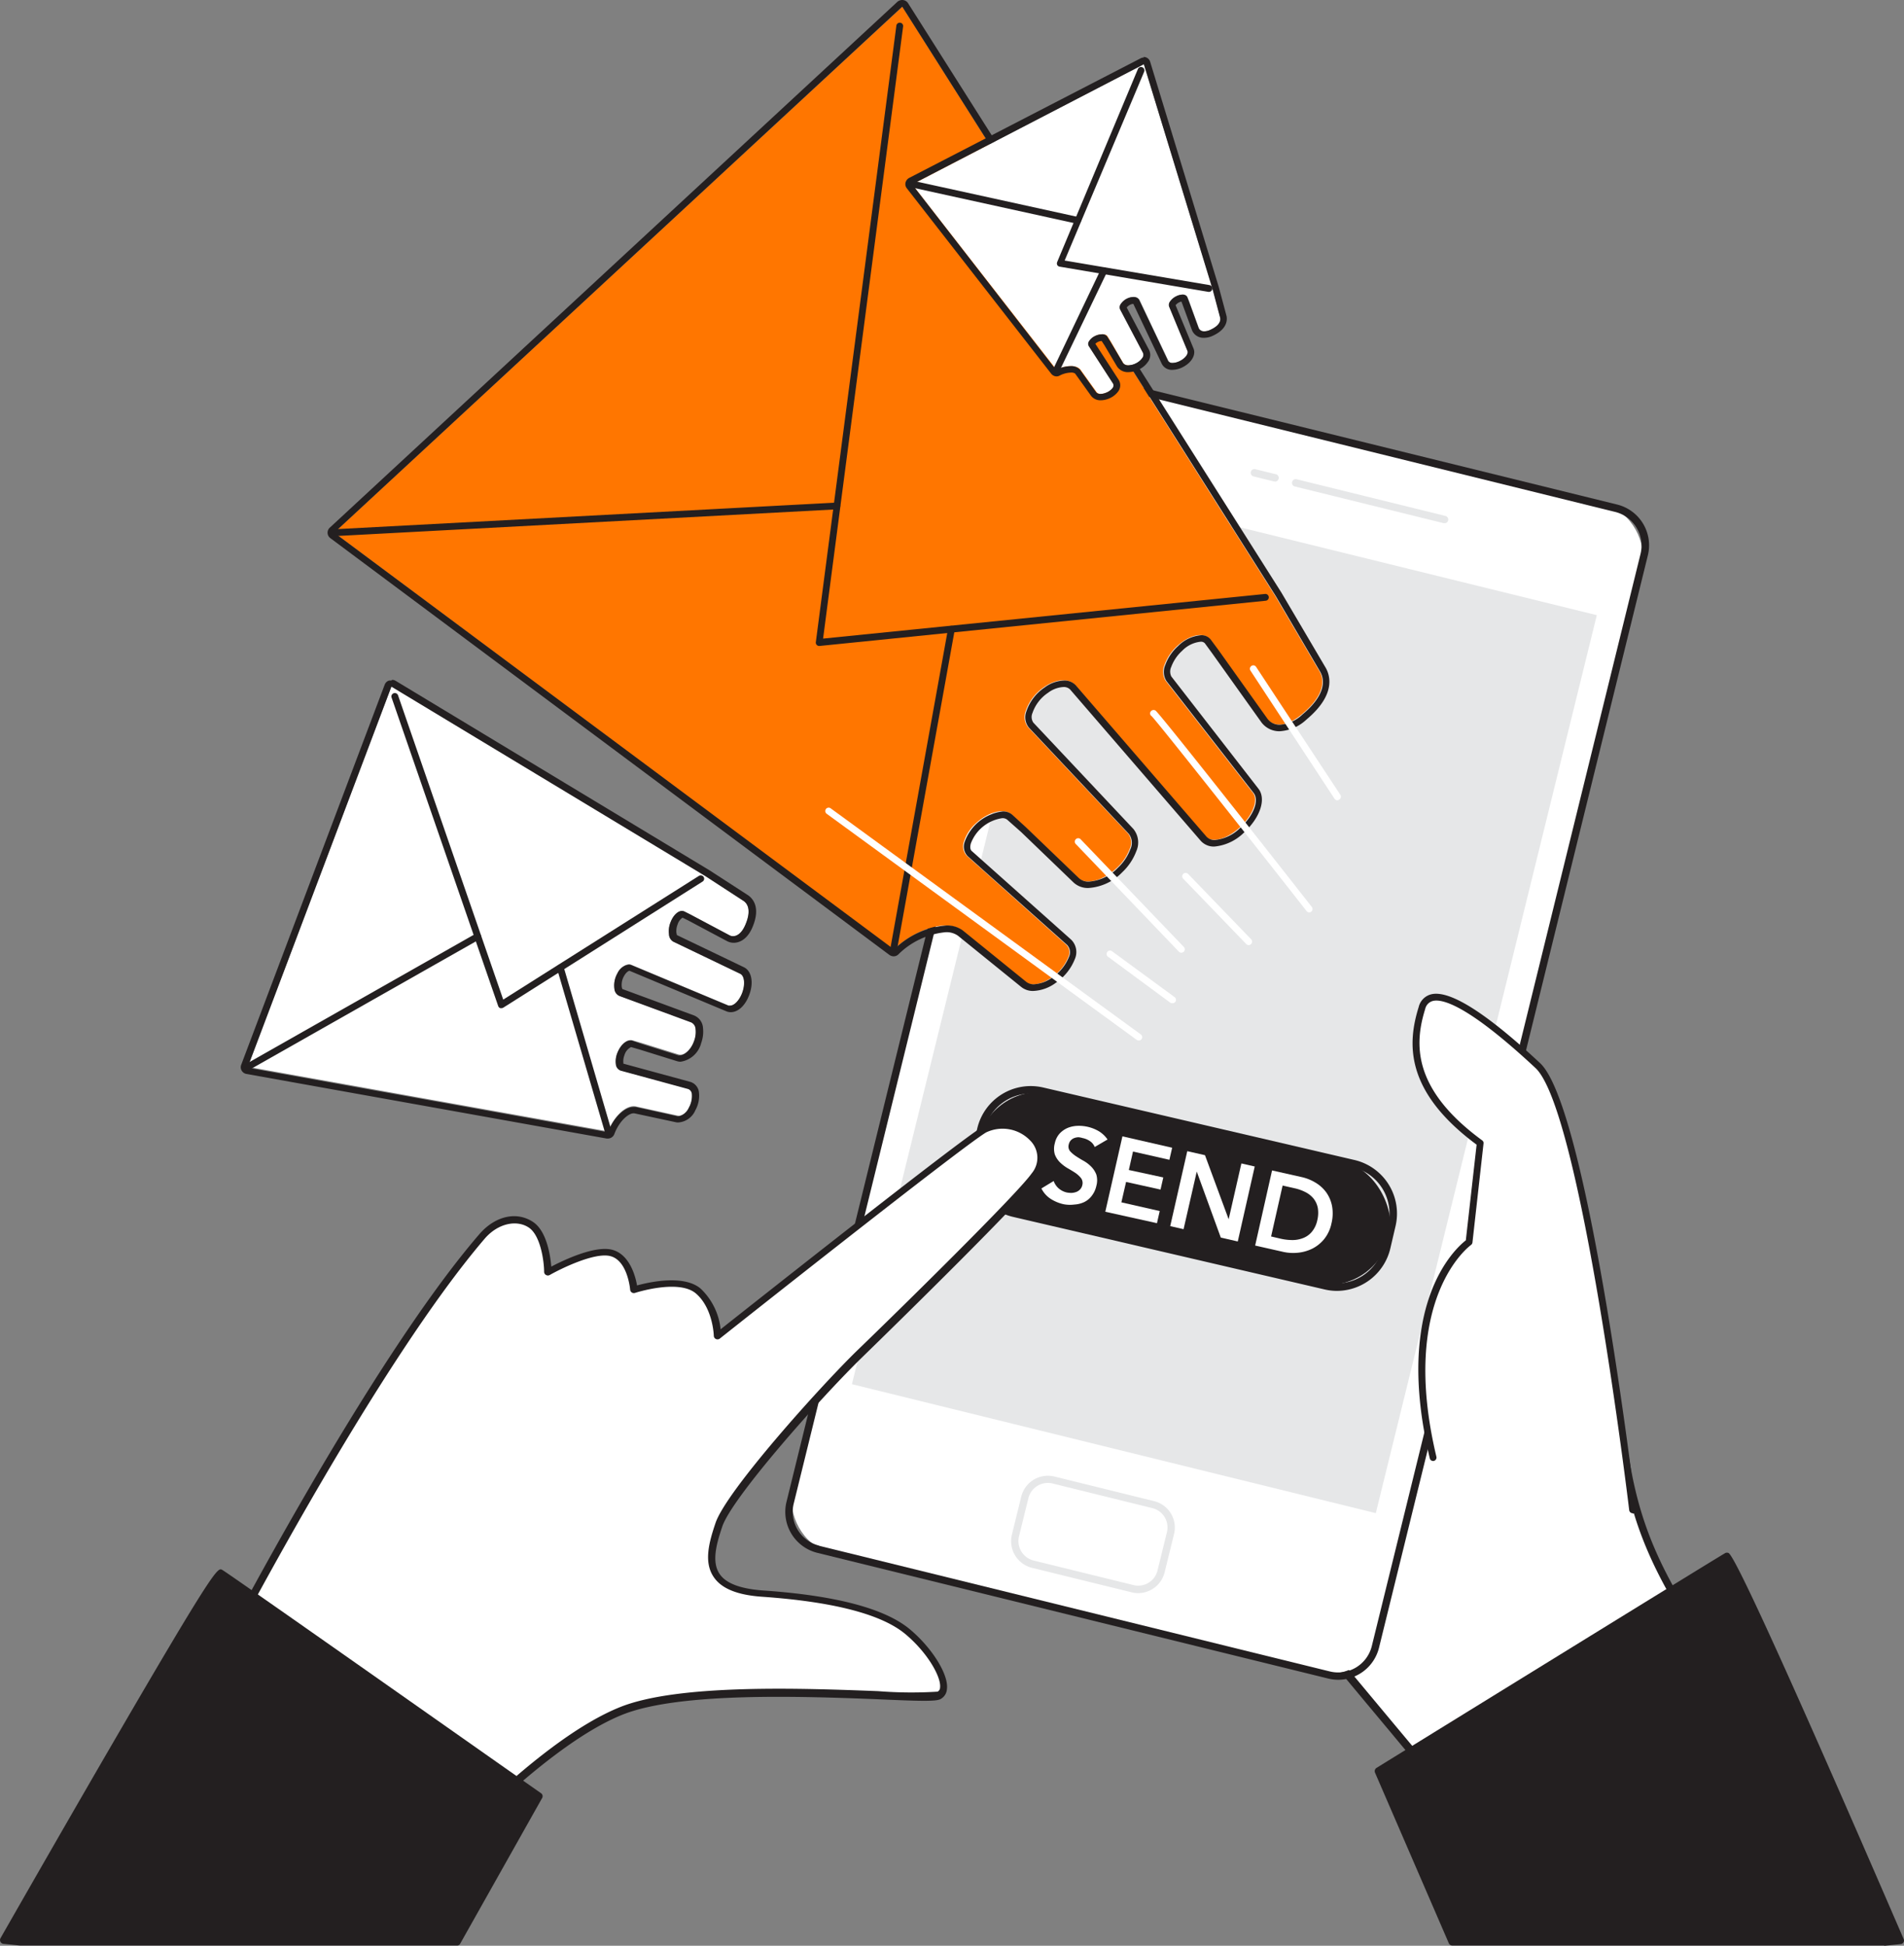
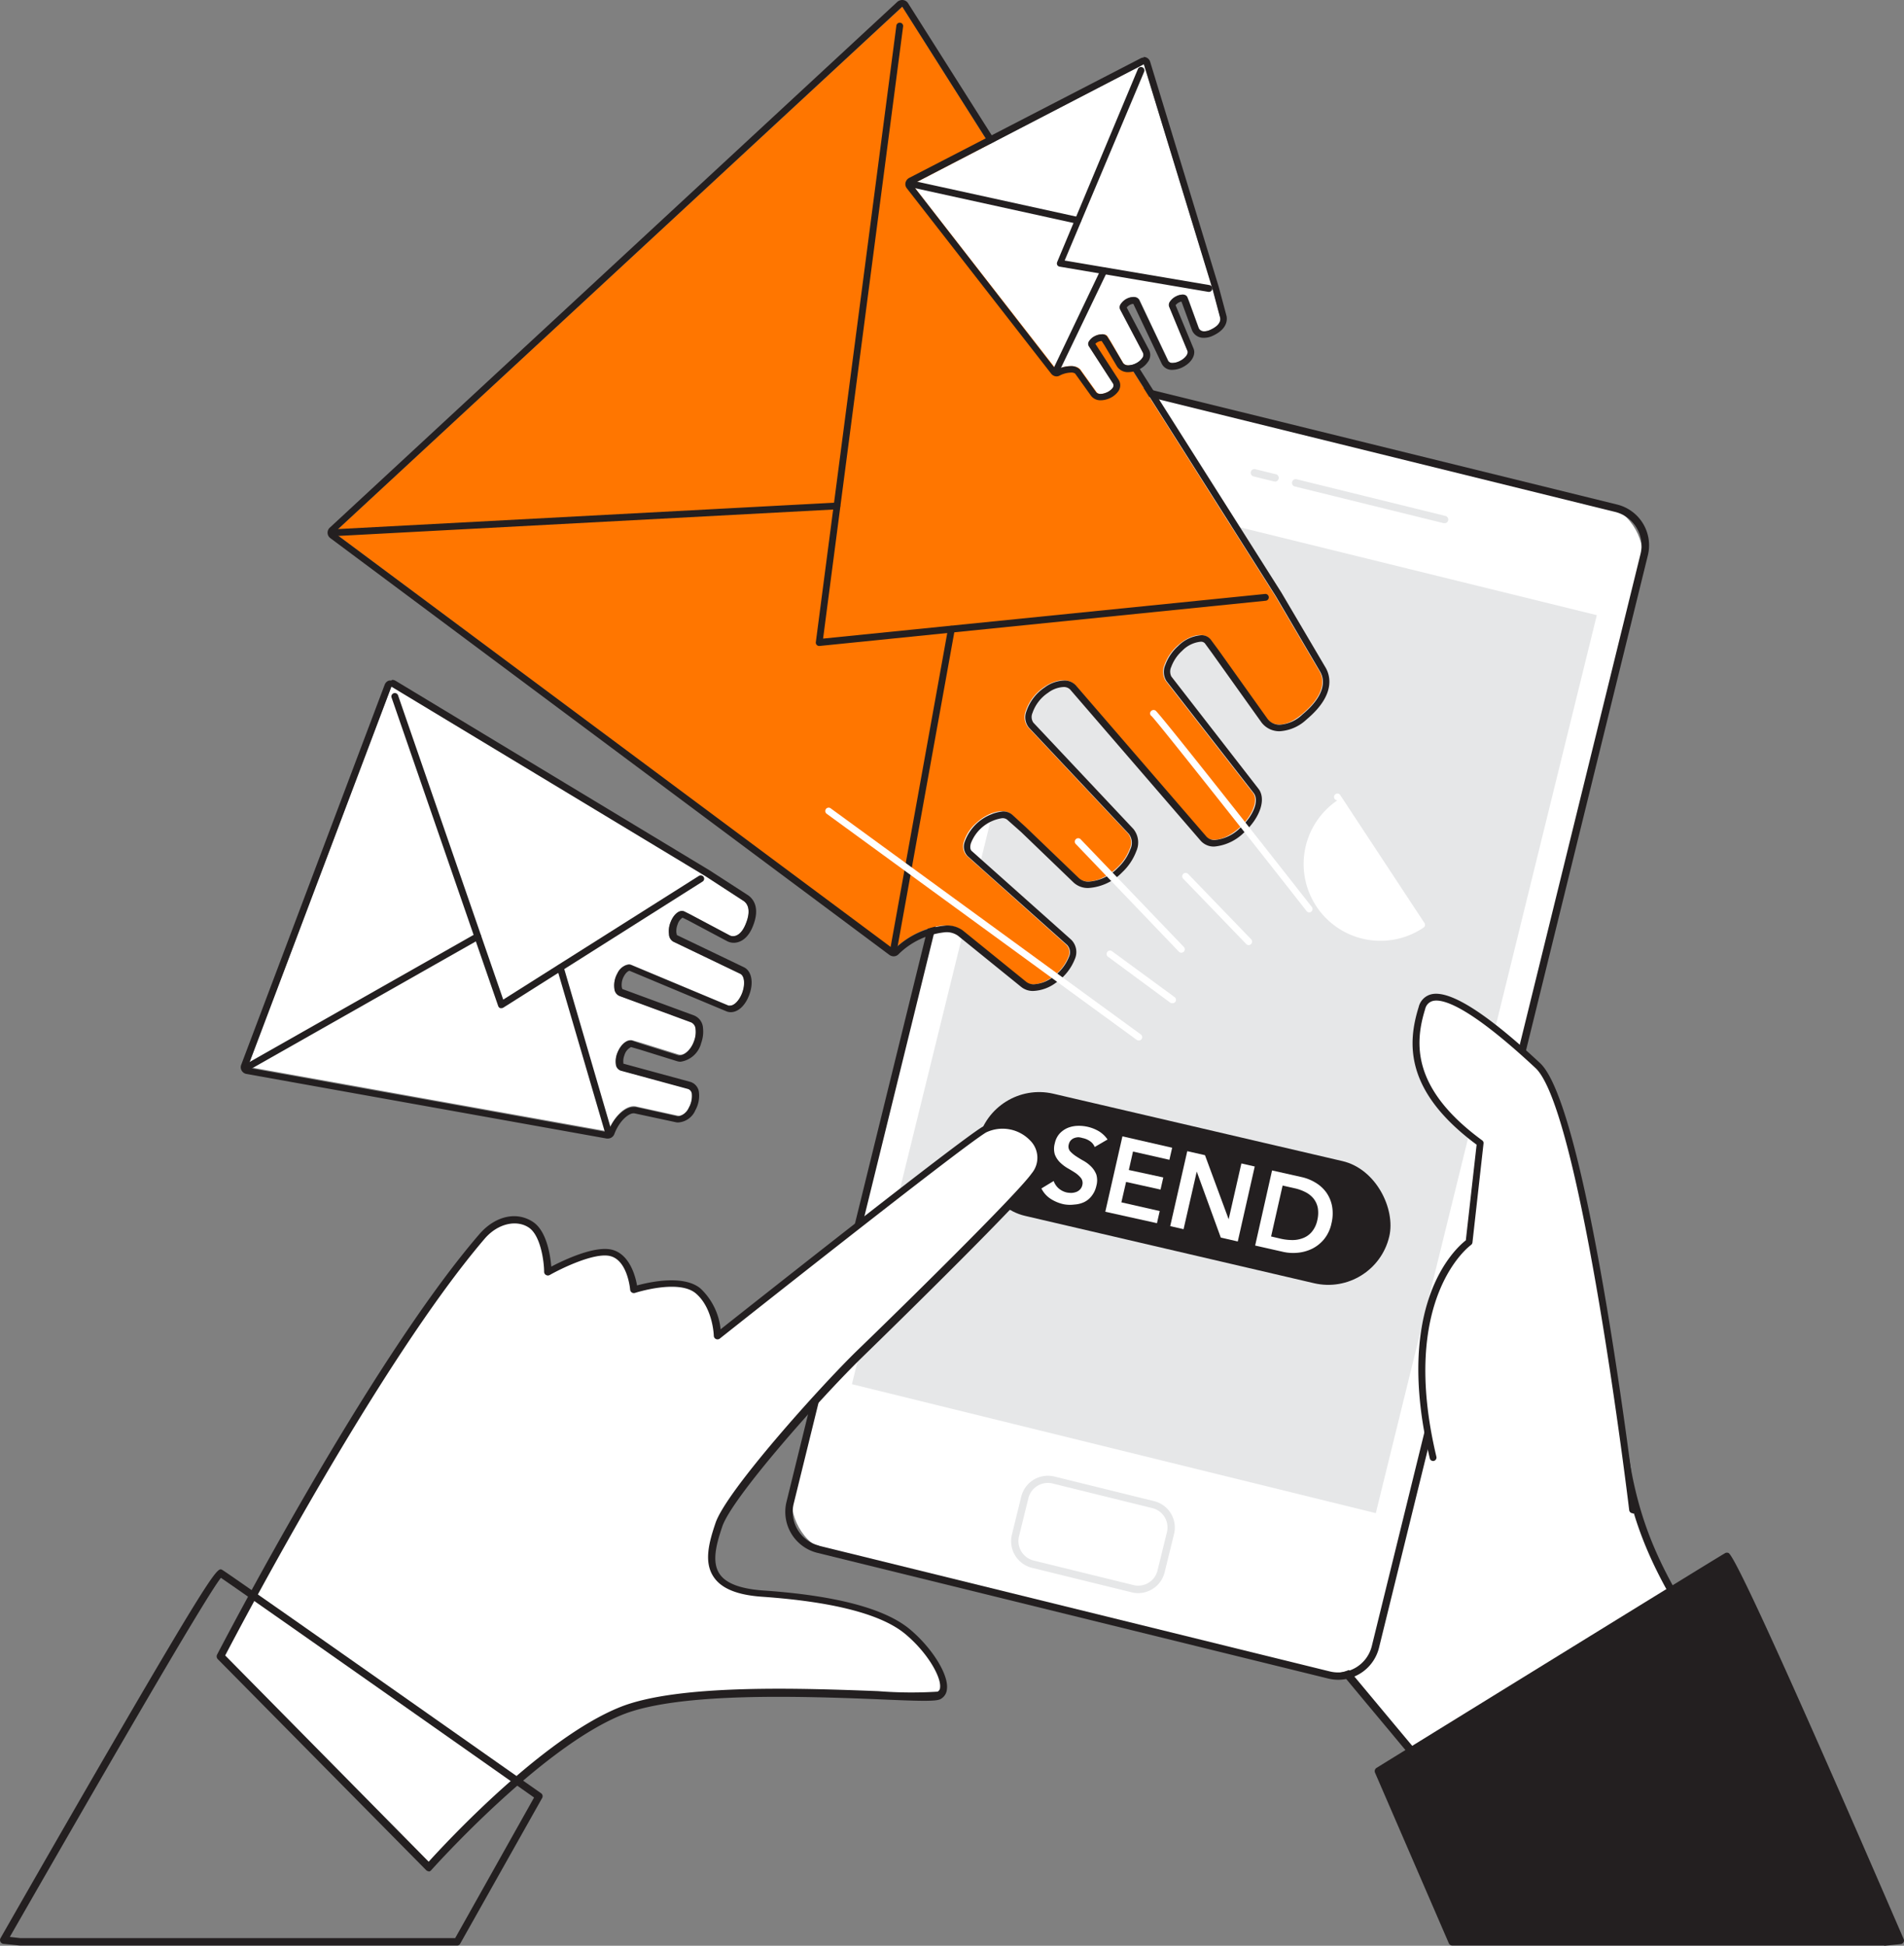
<svg xmlns="http://www.w3.org/2000/svg" width="199.565" height="203.929" viewBox="0 0 199.565 203.929">
  <rect x="0" y="0" width="199.565" height="203.929" fill="#808080" stroke="none" />
  <g id="_299_sent_messages_flatline" data-name="#299_sent_messages_flatline" transform="translate(-72.11 -13.23)">
    <path id="パス_1801" data-name="パス 1801" d="M250.553,223.8l27.721-15.167c-6.374-9.729-6.85-15.308-7.935-23.008-3.5-24.725-28.017-40.516-47.085-53.522a55.087,55.087,0,0,0-4.986-3.121c-2.021-1.084-7.662-4.447-9.136-1.342-1.412,2.98,2.1,8.418,3.862,10.6a43.2,43.2,0,0,0-3.839-4.923,3.527,3.527,0,0,0-1.716-1.233,2.5,2.5,0,0,0-2.707,2.224,6.429,6.429,0,0,0,.936,3.761,37.06,37.06,0,0,0,5.282,7.8c-1.4-1.56-6.577-7.529-6.468-1.514a14.426,14.426,0,0,0,4.4,10.033,26.152,26.152,0,0,0-3.846-2.817,1.763,1.763,0,0,0-1.373-.351,1.654,1.654,0,0,0-.928,1.334c-.858,3.854,1.28,6.608,2.754,9.909,1.139,2.551,1.81,4.986,3.261,7.459,5.274,8.957,10.751,15.167,16.782,23.632C227.085,195.672,250.491,223.837,250.553,223.8Z" transform="translate(-28.668 -24.864)" fill="#fff" />
    <path id="パス_1802" data-name="パス 1802" d="M250.473,224.073c-.257,0-.78-.593-4.065-4.549-2.231-2.668-5.212-6.242-8.239-9.909-2.824-3.4-12.1-14.613-13.076-15.986-2.029-2.848-3.995-5.461-5.906-7.966a155.215,155.215,0,0,1-10.923-15.7,32.722,32.722,0,0,1-2.208-4.845c-.328-.866-.679-1.755-1.077-2.653-.3-.679-.64-1.35-.967-2-1.3-2.551-2.52-4.97-1.8-8.153a1.935,1.935,0,0,1,1.186-1.623,2.13,2.13,0,0,1,1.693.39c.39.242.78.492,1.17.78a14.714,14.714,0,0,1-2.341-7.623c0-1.67.335-2.637,1.116-2.941a2.589,2.589,0,0,1,2.341.632,36.6,36.6,0,0,1-2.2-3.792,6.679,6.679,0,0,1-.975-3.987,3.277,3.277,0,0,1,1.358-2.161,2.278,2.278,0,0,1,1.818-.39,3.573,3.573,0,0,1,1.763,1.186c-.78-1.88-1.233-3.9-.507-5.461a2.465,2.465,0,0,1,1.56-1.342c2.224-.726,5.789,1.225,7.708,2.27l.445.242a55.825,55.825,0,0,1,5.025,3.16l2.224,1.514c18.553,12.624,41.632,28.329,45.018,52.274l.187,1.3c.967,6.952,1.724,12.483,7.693,21.541a.382.382,0,0,1-.14.554l-27.721,15.175h0A.289.289,0,0,1,250.473,224.073Zm-.039-.39Zm-46.6-72.27a.664.664,0,0,0-.179,0c-.374.117-.562.632-.655,1.053-.648,2.91.507,5.2,1.74,7.63.328.655.679,1.334.991,2.036.4.905.78,1.81,1.092,2.684a31.207,31.207,0,0,0,2.153,4.736,153.785,153.785,0,0,0,10.837,15.6c1.911,2.52,3.9,5.126,5.922,7.981,1.67,2.341,22.626,27.479,24.787,30.014L277.6,208.328c-5.852-9.035-6.616-14.551-7.584-21.51l-.187-1.3c-3.331-23.6-26.262-39.205-44.682-51.735l-2.231-1.56a55.232,55.232,0,0,0-4.946-3.121l-.453-.25c-1.685-.913-5.188-2.832-7.1-2.208a1.7,1.7,0,0,0-1.045.936c-.928,1.95.538,5.344,2.263,8.036.546.718,1.069,1.443,1.56,2.192a.382.382,0,0,1-.094.531.39.39,0,0,1-.538-.07c-.07-.094-.726-.913-1.5-2.107q-1.108-1.451-2.341-2.8a3.23,3.23,0,0,0-1.514-1.116,1.56,1.56,0,0,0-1.209.265,2.5,2.5,0,0,0-1.03,1.638,6.1,6.1,0,0,0,.905,3.519,36.733,36.733,0,0,0,5.212,7.685h0a.39.39,0,0,1-.585.515h0v-.047c-3.207-3.62-4.549-4.119-5.11-3.9-.421.164-.64.944-.616,2.2a13.934,13.934,0,0,0,4.244,9.831.39.39,0,0,1-.523.577,26.361,26.361,0,0,0-3.792-2.77,1.967,1.967,0,0,0-.874-.343Z" transform="translate(-28.549 -24.749)" fill="#231f20" />
    <rect id="長方形_918" data-name="長方形 918" width="63.181" height="125.94" rx="5.16" transform="matrix(-0.971, -0.239, 0.239, -0.971, 215.322, 189.724)" fill="#fff" />
    <path id="パス_1803" data-name="パス 1803" d="M235.563,200.431a4.51,4.51,0,0,1-1.069-.133l-53.53-13.17h0a4.424,4.424,0,0,1-3.23-5.344L205.9,67.312a4.432,4.432,0,0,1,5.344-3.238l53.53,13.178a4.4,4.4,0,0,1,3.238,5.344L239.838,197.068a4.416,4.416,0,0,1-4.276,3.363Zm-54.411-14.044,53.53,13.17a3.636,3.636,0,0,0,4.4-2.66L267.254,82.409a3.636,3.636,0,0,0-2.66-4.377l-53.53-13.2a3.644,3.644,0,0,0-4.408,2.668L178.491,181.963a3.644,3.644,0,0,0,2.66,4.408Z" transform="translate(-23.188 -11.148)" fill="#231f20" />
    <rect id="長方形_919" data-name="長方形 919" width="56.549" height="96.925" transform="matrix(-0.971, -0.239, 0.239, -0.971, 216.312, 171.819)" fill="#e6e7e8" />
-     <rect id="長方形_920" data-name="長方形 920" width="15.705" height="9.066" rx="3.17" transform="matrix(-0.971, -0.239, 0.239, -0.971, 193.198, 180.318)" fill="#fff" />
    <path id="パス_1804" data-name="パス 1804" d="M221.251,223.775a2.887,2.887,0,0,1-.679-.086l-10.447-2.567h0a2.879,2.879,0,0,1-2.1-3.472l.983-3.995a2.879,2.879,0,0,1,3.472-2.1l10.439,2.575a2.856,2.856,0,0,1,2.1,3.464l-.983,3.995A2.863,2.863,0,0,1,221.251,223.775Zm-10.923-3.409,10.447,2.567a2.075,2.075,0,0,0,2.52-1.56l.983-3.995a2.083,2.083,0,0,0-1.56-2.52l-10.439-2.575a2.1,2.1,0,0,0-2.528,1.56l-.983,3.995a2.1,2.1,0,0,0,1.56,2.528Z" transform="translate(-29.856 -43.574)" fill="#e6e7e8" />
    <path id="パス_1805" data-name="パス 1805" d="M261.665,82.21h-.094l-15.6-3.846a.382.382,0,0,1-.281-.468.39.39,0,0,1,.468-.289l15.6,3.846a.4.4,0,0,1,.289.476A.39.39,0,0,1,261.665,82.21Z" transform="translate(-38.149 -14.148)" fill="#e6e7e8" />
    <path id="パス_1806" data-name="パス 1806" d="M242.62,77.528h-.094l-2.091-.515a.39.39,0,0,1-.289-.468.382.382,0,0,1,.468-.289l2.1.515a.393.393,0,1,1-.094.78Z" transform="translate(-36.932 -13.85)" fill="#e6e7e8" />
    <rect id="長方形_921" data-name="長方形 921" width="44.245" height="13.139" rx="6.569" transform="matrix(-0.974, -0.227, 0.227, -0.974, 216.235, 149.211)" fill="#231f20" />
-     <path id="パス_1807" data-name="パス 1807" d="M240.885,180.593a5.773,5.773,0,0,1-1.3-.156l-32.636-7.6a5.758,5.758,0,0,1-4.3-6.913l.546-2.341a5.758,5.758,0,0,1,6.913-4.307l32.636,7.6a5.766,5.766,0,0,1,4.3,6.913l-.546,2.341A5.774,5.774,0,0,1,240.885,180.593ZM208.8,159.909a4.993,4.993,0,0,0-4.853,3.846L203.4,166.1a4.978,4.978,0,0,0,3.722,5.976h0l32.636,7.6a4.986,4.986,0,0,0,5.976-3.722l.546-2.341a4.985,4.985,0,0,0-3.722-5.976l-32.651-7.591a4.681,4.681,0,0,0-1.108-.133Z" transform="translate(-28.659 -32.068)" fill="#231f20" />
    <path id="パス_1808" data-name="パス 1808" d="M217.6,166.685a1.334,1.334,0,0,0-.492-.609,2.028,2.028,0,0,0-.78-.328,2,2,0,0,0-.421-.086,1.45,1.45,0,0,0-.453.086.991.991,0,0,0-.367.25.952.952,0,0,0-.211.437.78.78,0,0,0,.133.679,3.206,3.206,0,0,0,.609.523c.25.164.523.335.835.507a3.6,3.6,0,0,1,.78.6,2.4,2.4,0,0,1,.538.835,2.145,2.145,0,0,1,0,1.186,2.59,2.59,0,0,1-.492,1.053,2.185,2.185,0,0,1-.78.64,2.778,2.778,0,0,1-1.022.257,3.558,3.558,0,0,1-1.131-.031,4.166,4.166,0,0,1-1.358-.562,2.762,2.762,0,0,1-.975-1.092l1.287-.78a1.834,1.834,0,0,0,.531.78,1.974,1.974,0,0,0,.835.421,2.724,2.724,0,0,0,.507.047,1.725,1.725,0,0,0,.492-.1,1.084,1.084,0,0,0,.4-.265.936.936,0,0,0,.234-.445.874.874,0,0,0-.125-.733,2.77,2.77,0,0,0-.6-.554c-.25-.164-.531-.335-.835-.507a4.2,4.2,0,0,1-.78-.6,2.341,2.341,0,0,1-.538-.827,2.114,2.114,0,0,1,0-1.178,2.185,2.185,0,0,1,.492-1,2.481,2.481,0,0,1,.827-.593,2.965,2.965,0,0,1,1.03-.226,4.143,4.143,0,0,1,2.263.562,3.012,3.012,0,0,1,.913.866Z" transform="translate(-30.75 -33.241)" fill="#fff" />
    <path id="パス_1809" data-name="パス 1809" d="M222.394,165.88l5.212,1.194-.289,1.264-3.815-.866-.437,1.935,3.612.78-.289,1.272-3.612-.8-.492,2.138,4.018.913-.289,1.272-5.415-1.2Z" transform="translate(-32.638 -33.552)" fill="#fff" />
    <path id="パス_1810" data-name="パス 1810" d="M231.109,167.87l1.857.421,2.481,6.718h0l1.334-5.852,1.4.32-1.779,7.857-1.779-.406-2.52-6.92h0l-1.381,6.039-1.4-.32Z" transform="translate(-34.557 -33.989)" fill="#fff" />
    <path id="パス_1811" data-name="パス 1811" d="M242.5,170.46l3.121.7a4.759,4.759,0,0,1,1.443.585,3.761,3.761,0,0,1,1.116,1.014,3.659,3.659,0,0,1,.609,1.436,4.392,4.392,0,0,1-.062,1.818,3.9,3.9,0,0,1-.78,1.662,3.855,3.855,0,0,1-1.264,1,4.408,4.408,0,0,1-1.514.413,4.8,4.8,0,0,1-1.506-.094l-2.934-.663Zm.936,7.162a5.665,5.665,0,0,0,1.28.133,3.035,3.035,0,0,0,1.123-.242,2.223,2.223,0,0,0,.866-.663,2.809,2.809,0,0,0,.538-1.17,3.284,3.284,0,0,0,.055-1.28,2.278,2.278,0,0,0-.429-.967,2.629,2.629,0,0,0-.827-.679,4.791,4.791,0,0,0-1.155-.421l-1.28-.289L242.4,177.38Z" transform="translate(-37.062 -34.559)" fill="#fff" />
    <path id="パス_1812" data-name="パス 1812" d="M285.044,200.91s-5.025-41.967-9.94-46.562c-5.844-5.461-11.173-9.16-12.14-6.039s-1.888,8.309,6.1,14.153l-1.17,10.392s-7.857,5.461-3.768,22.571" transform="translate(-41.812 -29.439)" fill="#fff" />
    <path id="パス_1813" data-name="パス 1813" d="M284.934,201.172a.367.367,0,0,1-.351-.32c-.047-.413-5.056-41.889-9.823-46.344-7.178-6.694-9.831-7.279-10.782-7.022a1.116,1.116,0,0,0-.78.843c-1.108,3.558-1.436,8.333,5.976,13.763a.343.343,0,0,1,.14.328L268.152,172.8a.39.39,0,0,1-.156.257c-.078.055-7.6,5.524-3.62,22.2a.367.367,0,0,1-.265.429.359.359,0,0,1-.429-.265c-3.854-16.158,2.7-22.017,3.776-22.852l1.131-10.026c-7.607-5.641-7.24-10.673-6.07-14.434a1.8,1.8,0,0,1,1.28-1.319c1.927-.507,5.781,1.919,11.446,7.209,4.962,4.627,9.846,45.057,10.049,46.812a.351.351,0,0,1-.312.4Z" transform="translate(-41.71 -29.342)" fill="#231f20" />
    <path id="パス_1814" data-name="パス 1814" d="M101.74,220.054s15.651-30.326,27.44-44c1.607-1.865,3.667-2.177,5.11-1.217,1.709,1.147,1.779,4.962,1.779,4.962s4.471-2.559,6.616-2.029,2.4,3.9,2.4,3.9,4.783-1.56,6.749.125a7,7,0,0,1,2.021,4.681s25.169-19.95,27.947-21.627,7.755,1.3,5.3,4.845c-1.56,2.208-14.247,14.683-18.358,18.647s-13.693,14.746-14.761,17.913-1.982,6.772,4.549,7.217,12.351,1.56,15.214,3.963,4.744,6,3.308,6.7-24.522-1.9-33.291,1.631-20.184,16.384-20.184,16.384Z" transform="translate(-6.513 -33.221)" fill="#fff" />
    <path id="パス_1815" data-name="パス 1815" d="M123.455,242.474a.374.374,0,0,1-.281-.117l-21.846-22.119a.414.414,0,0,1-.07-.46c.164-.3,15.807-30.529,27.494-44.074,1.654-1.911,3.9-2.426,5.625-1.28,1.428.952,1.81,3.464,1.911,4.681,1.3-.679,4.533-2.224,6.359-1.771s2.465,2.739,2.629,3.745c1.28-.351,4.915-1.163,6.671.335a6.827,6.827,0,0,1,2.091,4.26c3.839-3.035,24.857-19.653,27.424-21.206a4.747,4.747,0,0,1,5.594.983,3.339,3.339,0,0,1,.226,4.424c-1.56,2.224-14.044,14.488-18.4,18.725s-13.638,14.7-14.668,17.742c-.609,1.81-1.139,3.69-.289,4.962.663,1,2.177,1.56,4.5,1.74,7.623.515,12.811,1.88,15.432,4.057,2.341,1.951,4.112,4.783,3.9,6.3a1.272,1.272,0,0,1-.7,1.045c-.5.25-2.387.187-6.6,0-7.747-.3-20.722-.78-26.714,1.623-8.582,3.448-19.926,16.174-20.043,16.3a.359.359,0,0,1-.281.133ZM102.1,219.848l21.339,21.627c1.841-2.029,11.953-12.944,20.051-16.2,6.156-2.473,19.232-1.974,27.042-1.677a44.165,44.165,0,0,0,6.242.055.476.476,0,0,0,.265-.437c.133-1.108-1.334-3.683-3.651-5.61-2.489-2.068-7.529-3.378-14.988-3.9-2.614-.179-4.283-.858-5.095-2.083-1.053-1.56-.476-3.651.2-5.649,1.147-3.386,11.009-14.34,14.824-18.054,4.19-4.034,16.821-16.439,18.311-18.584a2.543,2.543,0,0,0-.156-3.448,4,4,0,0,0-4.627-.843c-2.715,1.638-27.65,21.4-27.9,21.6a.4.4,0,0,1-.414.047.382.382,0,0,1-.218-.343s-.078-2.895-1.88-4.432-6.335-.07-6.382-.055a.389.389,0,0,1-.507-.343s-.25-3.066-2.091-3.519c-1.638-.406-5.134,1.3-6.335,1.982a.39.39,0,0,1-.39,0,.374.374,0,0,1-.2-.328c0-1.006-.343-3.8-1.607-4.642s-3.214-.453-4.6,1.139c-11.04,12.889-25.7,40.8-27.237,43.738Z" transform="translate(-6.398 -33.124)" fill="#231f20" />
    <path id="パス_1816" data-name="パス 1816" d="M120.45,105.46,105.4,145.313l37.777,6.772h0c.624-1.67,1.943-2.84,2.91-2.621l4.385.967c.367.086.866-.265,1.186-.882a2.465,2.465,0,0,0,.312-1.389.6.6,0,0,0-.39-.562l-7.076-1.927a.78.78,0,0,1-.5-.64,2.341,2.341,0,0,1,.148-1.194c.335-.882,1.022-1.459,1.56-1.3l.991.281,3.846,1.2c.546.172,1.319-.484,1.662-1.467a2.645,2.645,0,0,0,.156-1.209.819.819,0,0,0-.452-.733l-7.56-2.746a.889.889,0,0,1-.515-.733,2.575,2.575,0,0,1,.312-1.631c.39-.726,1.014-1.061,1.475-.866l10.143,4.244c.46.187,1.108-.382,1.451-1.287h0c.343-.9.257-1.8-.2-2.021L150,132.205a.929.929,0,0,1-.445-.78,2.489,2.489,0,0,1,.164-1.248c.328-.874.983-1.373,1.459-1.124l.624.312,4.112,2.185c.39.211,1.116.117,1.631-1.069.819-1.88,0-2.45-.234-2.582l-3.971-2.582Z" transform="translate(-7.317 -20.272)" fill="#fff" />
    <path id="パス_1817" data-name="パス 1817" d="M120.241,105.262,153.118,125.1l3.971,2.582c.218.133,1.053.7.234,2.582-.382.874-.882,1.155-1.272,1.155a.78.78,0,0,1-.359-.086l-4.112-2.185-.624-.312a.6.6,0,0,0-.265-.062c-.429,0-.921.468-1.194,1.186a2.489,2.489,0,0,0-.164,1.248.928.928,0,0,0,.445.78l7.022,3.37c.453.218.538,1.123.2,2.021h0c-.3.78-.827,1.319-1.264,1.319a.5.5,0,0,1-.187,0L145.4,134.457a.632.632,0,0,0-.273-.055,1.56,1.56,0,0,0-1.2.921,2.575,2.575,0,0,0-.312,1.631.889.889,0,0,0,.515.733l7.537,2.778a.819.819,0,0,1,.453.733,2.645,2.645,0,0,1-.156,1.209c-.3.882-.96,1.5-1.482,1.5a.663.663,0,0,1-.179,0l-3.846-1.2-1.006-.351a.662.662,0,0,0-.179,0c-.484,0-1.061.546-1.358,1.326a2.34,2.34,0,0,0-.148,1.194.78.78,0,0,0,.5.64l7.076,1.927a.6.6,0,0,1,.39.562,2.466,2.466,0,0,1-.312,1.389,1.443,1.443,0,0,1-1.077.9h-.109l-4.385-.967a1.194,1.194,0,0,0-.234,0c-.936,0-2.1,1.108-2.676,2.645l-37.777-6.772,15.05-39.853m0-.71a.616.616,0,0,0-.234,0,.71.71,0,0,0-.437.421L104.5,144.9a.694.694,0,0,0,.047.609.718.718,0,0,0,.492.351l37.77,6.772h.133a.718.718,0,0,0,.663-.46c.538-1.428,1.514-2.185,2.013-2.185h.078l4.439.952a1.372,1.372,0,0,0,.257,0,2.1,2.1,0,0,0,1.709-1.272,3.121,3.121,0,0,0,.382-1.818,1.287,1.287,0,0,0-.905-1.155l-7.022-1.911a.529.529,0,0,1,0-.1,1.662,1.662,0,0,1,.109-.78,1.373,1.373,0,0,1,.694-.858l.975.281,3.831,1.194a1.319,1.319,0,0,0,.39.062,2.637,2.637,0,0,0,2.161-1.974,3.488,3.488,0,0,0,.187-1.56,1.514,1.514,0,0,0-.921-1.311l-7.537-2.778a1.792,1.792,0,0,1-.055-.2,1.849,1.849,0,0,1,.234-1.155c.226-.414.492-.554.577-.554l10.143,4.244a1.194,1.194,0,0,0,.468.094c.78,0,1.521-.7,1.927-1.787.5-1.3.265-2.536-.554-2.926l-7.022-3.37h0a.757.757,0,0,0-.047-.211,1.88,1.88,0,0,1,.125-.9,1.311,1.311,0,0,1,.515-.71l.593.289,4.088,2.177a1.514,1.514,0,0,0,.694.164c.374,0,1.3-.148,1.927-1.56.983-2.263-.039-3.183-.523-3.48l-3.956-2.559-32.893-19.856a.687.687,0,0,0-.367-.1Z" transform="translate(-7.108 -20.074)" fill="#231f20" />
    <path id="パス_1818" data-name="パス 1818" d="M136.213,139.356H136.1a.367.367,0,0,1-.218-.226L124.7,106.775a.359.359,0,0,1,.679-.226l11.032,31.91,20.512-12.967a.367.367,0,0,1,.492.109.351.351,0,0,1-.117.492L136.423,139.3a.351.351,0,0,1-.211.055Z" transform="translate(-11.556 -20.463)" fill="#231f20" />
    <path id="パス_1819" data-name="パス 1819" d="M105.3,152.95a.351.351,0,0,1-.172-.663l24.093-13.669a.359.359,0,0,1,.484.133.351.351,0,0,1-.133.484L105.477,152.9a.359.359,0,0,1-.179.047Z" transform="translate(-7.215 -27.55)" fill="#231f20" />
    <path id="パス_1820" data-name="パス 1820" d="M152.306,160.644a.359.359,0,0,1-.343-.257l-5.024-17.164a.359.359,0,0,1,.687-.2l5.017,17.164a.351.351,0,0,1-.242.445Z" transform="translate(-16.446 -28.48)" fill="#231f20" />
    <path id="パス_1821" data-name="パス 1821" d="M176.553,14.14,117,69.261l58.617,43.691h0c2.489-2.3,5.727-3.175,7.193-1.99l6.647,5.383c.554.453,1.693.281,2.778-.492a4.681,4.681,0,0,0,1.709-2.114,1.139,1.139,0,0,0-.187-1.272l-10.439-9.339a1.436,1.436,0,0,1-.3-1.514,4.3,4.3,0,0,1,1.264-1.911c1.319-1.217,2.98-1.615,3.722-.905l1.451,1.326,5.532,5.313c.78.78,2.66.3,4.08-1.077a5.118,5.118,0,0,0,1.3-1.927,1.56,1.56,0,0,0-.156-1.646L189.73,89.648a1.724,1.724,0,0,1-.25-1.693,4.884,4.884,0,0,1,1.911-2.5c1.28-.905,2.637-.944,3.261-.226l13.693,15.862c.624.726,2.224.3,3.573-.944h0c1.35-1.248,1.974-2.863,1.381-3.62l-9.152-11.75a1.794,1.794,0,0,1-.117-1.67,4.892,4.892,0,0,1,1.342-1.982c1.3-1.2,2.848-1.5,3.441-.663l.78,1.053,5.149,7.225c.484.679,1.8,1.139,3.683-.445,3-2.5,2.06-4.182,1.794-4.6l-4.58-7.8Z" transform="translate(-9.867 -0.2)" fill="#ff7600" />
    <path id="パス_1822" data-name="パス 1822" d="M176.359,13.94,215.51,75.716l4.58,7.8c.265.421,1.209,2.1-1.794,4.6a3.792,3.792,0,0,1-2.341,1.069,1.56,1.56,0,0,1-1.326-.624l-5.149-7.225-.78-1.053a1.209,1.209,0,0,0-1.038-.476,3.815,3.815,0,0,0-2.4,1.139,4.892,4.892,0,0,0-1.342,1.982,1.8,1.8,0,0,0,.117,1.67l9.152,11.75c.593.78,0,2.341-1.381,3.62h0a4.369,4.369,0,0,1-2.676,1.3,1.139,1.139,0,0,1-.9-.359L194.538,85.055a1.607,1.607,0,0,0-1.241-.5,3.6,3.6,0,0,0-2.021.726,4.884,4.884,0,0,0-1.911,2.5,1.724,1.724,0,0,0,.25,1.693l10.478,11.141a1.56,1.56,0,0,1,.156,1.646,5.118,5.118,0,0,1-1.3,1.927,4.681,4.681,0,0,1-3.027,1.443,1.459,1.459,0,0,1-1.053-.367l-5.532-5.313-1.451-1.326a1.436,1.436,0,0,0-1.006-.351,4.837,4.837,0,0,0-3.979,3.168,1.436,1.436,0,0,0,.3,1.514l10.431,9.308a1.139,1.139,0,0,1,.187,1.272,4.681,4.681,0,0,1-1.709,2.114,3.581,3.581,0,0,1-1.974.741,1.264,1.264,0,0,1-.78-.25l-6.647-5.383a2.731,2.731,0,0,0-1.748-.531,8.738,8.738,0,0,0-5.461,2.52L116.806,69.061,176.336,13.94m0-.71a.78.78,0,0,0-.492.187l-59.5,55.121a.71.71,0,0,0,.062,1.092l58.609,43.691a.78.78,0,0,0,.429.14.71.71,0,0,0,.484-.187,8.13,8.13,0,0,1,4.962-2.341,2.068,2.068,0,0,1,1.3.367l6.647,5.383a1.935,1.935,0,0,0,1.248.406,4.252,4.252,0,0,0,2.387-.874,5.376,5.376,0,0,0,1.966-2.458,1.826,1.826,0,0,0-.382-2.044l-10.431-9.3c-.218-.2-.133-.616-.086-.78a4.158,4.158,0,0,1,3.292-2.653.78.78,0,0,1,.515.156l1.467,1.3,5.508,5.3a2.192,2.192,0,0,0,1.56.562,5.407,5.407,0,0,0,3.527-1.646,5.9,5.9,0,0,0,1.475-2.208,2.247,2.247,0,0,0-.312-2.341L190.091,88.964A1.045,1.045,0,0,1,190,87.958a4.166,4.166,0,0,1,1.638-2.122,2.918,2.918,0,0,1,1.607-.6.928.928,0,0,1,.7.257l13.693,15.862a1.834,1.834,0,0,0,1.436.6,5.079,5.079,0,0,0,3.121-1.49c1.677-1.56,2.341-3.519,1.467-4.6l-9.113-11.742a1.162,1.162,0,0,1,0-1.006,4.252,4.252,0,0,1,1.147-1.685,3.121,3.121,0,0,1,1.919-.944.538.538,0,0,1,.46.172l.78,1.069L214,88.941a2.341,2.341,0,0,0,1.911.928,4.494,4.494,0,0,0,2.817-1.233c3.214-2.692,2.426-4.767,1.935-5.539l-4.564-7.747L176.96,13.565a.718.718,0,0,0-.515-.328Z" transform="translate(-9.673)" fill="#231f20" />
    <path id="パス_1823" data-name="パス 1823" d="M182.06,81.6a.367.367,0,0,1-.257-.109.359.359,0,0,1-.094-.289l8.442-64.624a.359.359,0,0,1,.406-.3.351.351,0,0,1,.3.4l-8.387,64.148,46.36-4.681a.359.359,0,0,1,.07.71L182.092,81.6Z" transform="translate(-24.089 -0.667)" fill="#231f20" />
    <path id="パス_1824" data-name="パス 1824" d="M116.9,84.258a.351.351,0,0,1-.351-.335.359.359,0,0,1,.335-.382l52.687-2.8a.335.335,0,0,1,.374.335.367.367,0,0,1-.343.374l-52.679,2.809Z" transform="translate(-9.768 -14.838)" fill="#231f20" />
    <path id="パス_1825" data-name="パス 1825" d="M192.06,131.559H192a.359.359,0,0,1-.289-.414L197.763,97.6a.359.359,0,0,1,.413-.289.351.351,0,0,1,.289.414l-6.054,33.549a.359.359,0,0,1-.351.289Z" transform="translate(-26.286 -18.479)" fill="#231f20" />
    <path id="パス_1826" data-name="パス 1826" d="M215.833,146.125a.413.413,0,0,1-.211-.062l-32.5-23.7a.354.354,0,1,1,.421-.57l32.5,23.695a.351.351,0,0,1-.211.64Z" transform="translate(-24.368 -23.846)" fill="#fff" />
    <path id="パス_1827" data-name="パス 1827" d="M227.665,137.83a.367.367,0,0,1-.257-.109L216.632,126.47a.359.359,0,1,1,.515-.492l10.775,11.243a.359.359,0,0,1,0,.507A.39.39,0,0,1,227.665,137.83Z" transform="translate(-31.736 -24.75)" fill="#fff" />
    <path id="パス_1828" data-name="パス 1828" d="M237.9,138.058a.367.367,0,0,1-.257-.109l-6.608-6.85a.359.359,0,0,1,0-.507.367.367,0,0,1,.507,0l6.608,6.85a.367.367,0,0,1,0,.507A.39.39,0,0,1,237.9,138.058Z" transform="translate(-34.907 -25.773)" fill="#fff" />
    <path id="パス_1829" data-name="パス 1829" d="M243.3,129.823a.351.351,0,0,1-.281-.14c-6.242-7.958-15.745-19.973-16.252-20.441a.328.328,0,0,1-.094-.468.367.367,0,0,1,.507-.109c.367.218,10.431,12.99,16.384,20.582a.359.359,0,0,1-.062.5.374.374,0,0,1-.2.078Z" transform="translate(-33.959 -20.963)" fill="#fff" />
    <path id="パス_1830" data-name="パス 1830" d="M227.645,146.445a.359.359,0,0,1-.211-.07l-6.483-4.783a.359.359,0,1,1,.421-.577l6.522,4.783a.351.351,0,0,1-.211.64Z" transform="translate(-32.676 -28.067)" fill="#fff" />
-     <path id="パス_1831" data-name="パス 1831" d="M249.2,116.755a.367.367,0,0,1-.3-.156l-8.816-13.435a.351.351,0,0,1,.1-.492.343.343,0,0,1,.492.1l8.824,13.4a.351.351,0,0,1-.1.492A.367.367,0,0,1,249.2,116.755Z" transform="translate(-36.907 -19.645)" fill="#fff" />
+     <path id="パス_1831" data-name="パス 1831" d="M249.2,116.755a.367.367,0,0,1-.3-.156a.351.351,0,0,1,.1-.492.343.343,0,0,1,.492.1l8.824,13.4a.351.351,0,0,1-.1.492A.367.367,0,0,1,249.2,116.755Z" transform="translate(-36.907 -19.645)" fill="#fff" />
    <path id="パス_1832" data-name="パス 1832" d="M218.93,21.83,194.65,34.446l15.136,19.435h0c1.014-.523,2.146-.515,2.52,0l1.677,2.341c.14.2.523.242.944.086a1.623,1.623,0,0,0,.78-.531.421.421,0,0,0,.055-.437L213.2,51.384a.484.484,0,0,1,.039-.515,1.451,1.451,0,0,1,.577-.515c.538-.273,1.116-.257,1.3,0l.351.562,1.3,2.255c.187.32.843.335,1.428,0a1.764,1.764,0,0,0,.593-.507.538.538,0,0,0,.094-.554l-2.4-4.556a.57.57,0,0,1,.07-.57,1.67,1.67,0,0,1,.843-.648c.5-.179.944-.07,1.084.218l3.027,6.382c.14.3.694.3,1.241,0h0c.546-.281.9-.78.78-1.045l-1.919-4.642a.585.585,0,0,1,.109-.554,1.662,1.662,0,0,1,.616-.523c.531-.273,1.053-.226,1.178.094l.164.414,1.022,2.809c.1.265.484.531,1.241.187,1.2-.546,1.045-1.17,1-1.334l-.78-2.934Z" transform="translate(-26.934 -1.89)" fill="#fff" />
    <path id="パス_1833" data-name="パス 1833" d="M218.729,21.621l7.2,23.586.78,2.934c.047.164.2.78-1,1.334a1.56,1.56,0,0,1-.64.164.593.593,0,0,1-.6-.351l-1.022-2.809-.164-.414a.507.507,0,0,0-.515-.273,1.56,1.56,0,0,0-.663.179,1.662,1.662,0,0,0-.616.523.585.585,0,0,0-.109.554L223.3,51.69c.125.3-.226.78-.78,1.045h0a1.748,1.748,0,0,1-.78.211.492.492,0,0,1-.476-.226l-3.027-6.382a.663.663,0,0,0-.616-.3,1.56,1.56,0,0,0-.468.086,1.67,1.67,0,0,0-.843.648.57.57,0,0,0-.07.57l2.4,4.556a.538.538,0,0,1-.094.554,1.764,1.764,0,0,1-.593.507,1.818,1.818,0,0,1-.843.234.663.663,0,0,1-.546-.226l-1.319-2.224-.351-.562a.608.608,0,0,0-.546-.234,1.678,1.678,0,0,0-.78.2,1.451,1.451,0,0,0-.577.515.484.484,0,0,0-.039.515l2.559,3.956a.421.421,0,0,1-.055.437,1.623,1.623,0,0,1-.78.531,1.428,1.428,0,0,1-.476.094.554.554,0,0,1-.468-.179l-1.677-2.341a1.233,1.233,0,0,0-1.022-.39,3.425,3.425,0,0,0-1.5.39L194.449,34.237l24.28-12.585m0-.71a.7.7,0,0,0-.328.078l-24.28,12.546a.78.78,0,0,0-.367.484.7.7,0,0,0,.133.593l15.136,19.435a.718.718,0,0,0,.562.281.687.687,0,0,0,.328-.086,2.707,2.707,0,0,1,1.17-.312.7.7,0,0,1,.445.1l1.677,2.341a1.233,1.233,0,0,0,1.022.46,2.231,2.231,0,0,0,.726-.133,2.278,2.278,0,0,0,1.084-.78,1.084,1.084,0,0,0,.062-1.225l-2.45-3.784a1.389,1.389,0,0,1,.242-.179.991.991,0,0,1,.421-.109h0l.3.46,1.311,2.208a1.342,1.342,0,0,0,1.194.593,2.465,2.465,0,0,0,1.186-.32,2.34,2.34,0,0,0,.843-.733,1.209,1.209,0,0,0,.133-1.28l-2.341-4.439a1,1,0,0,1,.468-.335.632.632,0,0,1,.226-.047h0l2.98,6.281a1.17,1.17,0,0,0,1.124.632,2.434,2.434,0,0,0,1.092-.289c.921-.476,1.389-1.3,1.108-1.958L222.061,46.9a1.022,1.022,0,0,1,.351-.289,1.186,1.186,0,0,1,.257-.094l.094.234,1.022,2.785a1.3,1.3,0,0,0,1.264.78,2.192,2.192,0,0,0,.936-.226c1.67-.78,1.482-1.872,1.381-2.192l-.78-2.91-7.193-23.609a.71.71,0,0,0-.687-.5Z" transform="translate(-26.733 -1.681)" fill="#231f20" />
    <path id="パス_1834" data-name="パス 1834" d="M230.045,45.8h-.062l-15.6-2.645a.359.359,0,0,1-.257-.179.4.4,0,0,1,0-.312L222.6,22.409a.359.359,0,0,1,.655.281l-8.348,19.825L230.1,45.09a.359.359,0,0,1-.055.71Z" transform="translate(-31.207 -1.978)" fill="#231f20" />
    <path id="パス_1835" data-name="パス 1835" d="M211.911,42.013h-.078L194.458,38.2a.359.359,0,1,1,.156-.694l17.359,3.807a.355.355,0,0,1-.062.7Z" transform="translate(-26.82 -5.331)" fill="#231f20" />
    <path id="パス_1836" data-name="パス 1836" d="M213.95,60.211a.336.336,0,0,1-.148,0,.359.359,0,0,1-.172-.476l4.962-10.392a.351.351,0,0,1,.468-.172.359.359,0,0,1,.172.476l-4.978,10.361A.351.351,0,0,1,213.95,60.211Z" transform="translate(-31.098 -7.892)" fill="#231f20" />
-     <path id="パス_1837" data-name="パス 1837" d="M120.166,263.191l8.543-15.245S95.94,224.867,95.339,224.539,72.62,263,72.62,263l1.693.179Z" transform="translate(-0.112 -46.445)" fill="#231f20" />
    <path id="パス_1838" data-name="パス 1838" d="M120.053,263.472H74.2l-1.74-.179a.39.39,0,0,1-.3-.211.4.4,0,0,1,0-.375c.055-.094,5.594-9.807,11.133-19.357C94.7,223.705,94.923,223.846,95.4,224.1c.609.32,30.061,21.065,33.416,23.406a.382.382,0,0,1,.117.507l-8.582,15.253a.374.374,0,0,1-.3.211Zm-46.914-.9,1.1.125h45.579l8.27-14.738c-10.782-7.591-30.428-21.4-32.823-23.024-1.748,2.192-13.88,23.258-22.127,37.637Z" transform="translate(0 -46.336)" fill="#231f20" />
    <path id="パス_1839" data-name="パス 1839" d="M310.281,262.7l1.693-.179s-17.531-40.571-18.14-40.227-36.545,22.517-36.545,22.517l7.74,17.89Z" transform="translate(-40.702 -45.95)" fill="#231f20" />
    <path id="パス_1840" data-name="パス 1840" d="M310.172,262.98H264.92a.4.4,0,0,1-.359-.234l-7.74-17.89a.406.406,0,0,1,.156-.492c1.467-.905,35.952-22.2,36.568-22.524a.4.4,0,0,1,.328,0c.843.3,10.447,22.15,18.35,40.438a.374.374,0,0,1,0,.351.4.4,0,0,1-.3.2l-1.7.179Zm-45-.78h44.979l1.155-.117c-6.491-14.988-16.135-36.911-17.664-39.4-2.668,1.615-24.147,14.871-35.967,22.173Z" transform="translate(-40.593 -45.844)" fill="#231f20" />
  </g>
</svg>